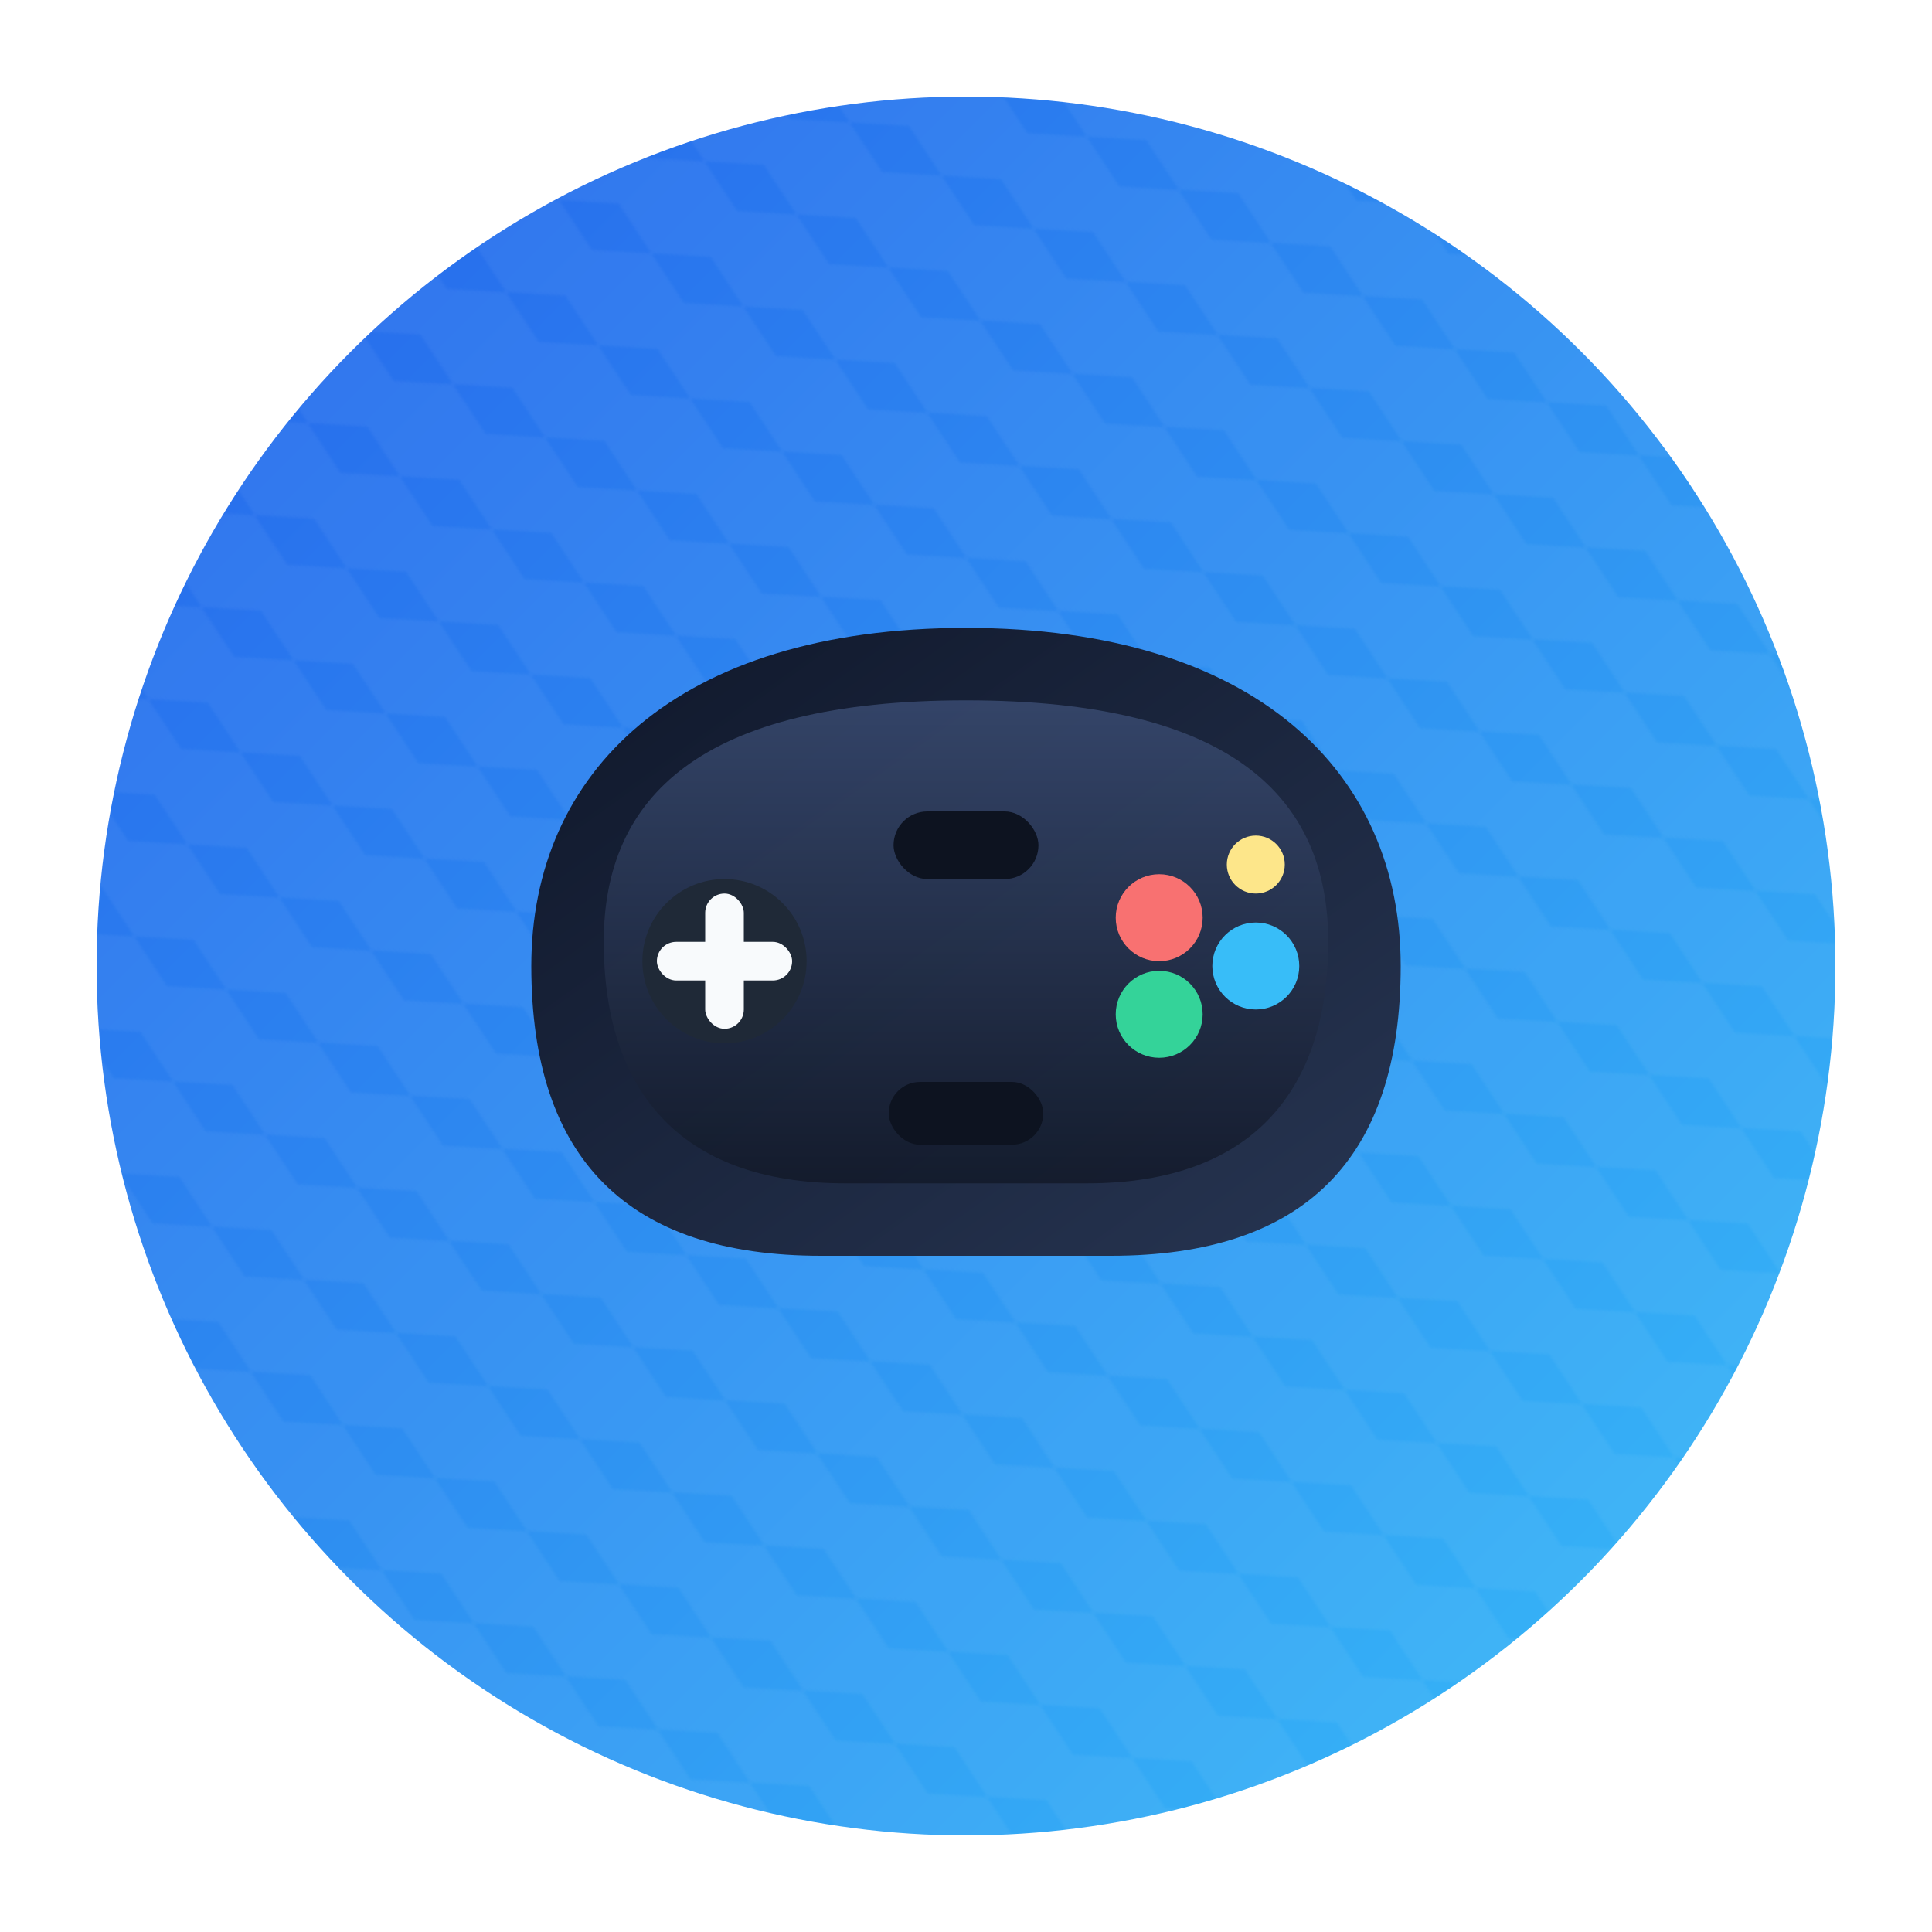
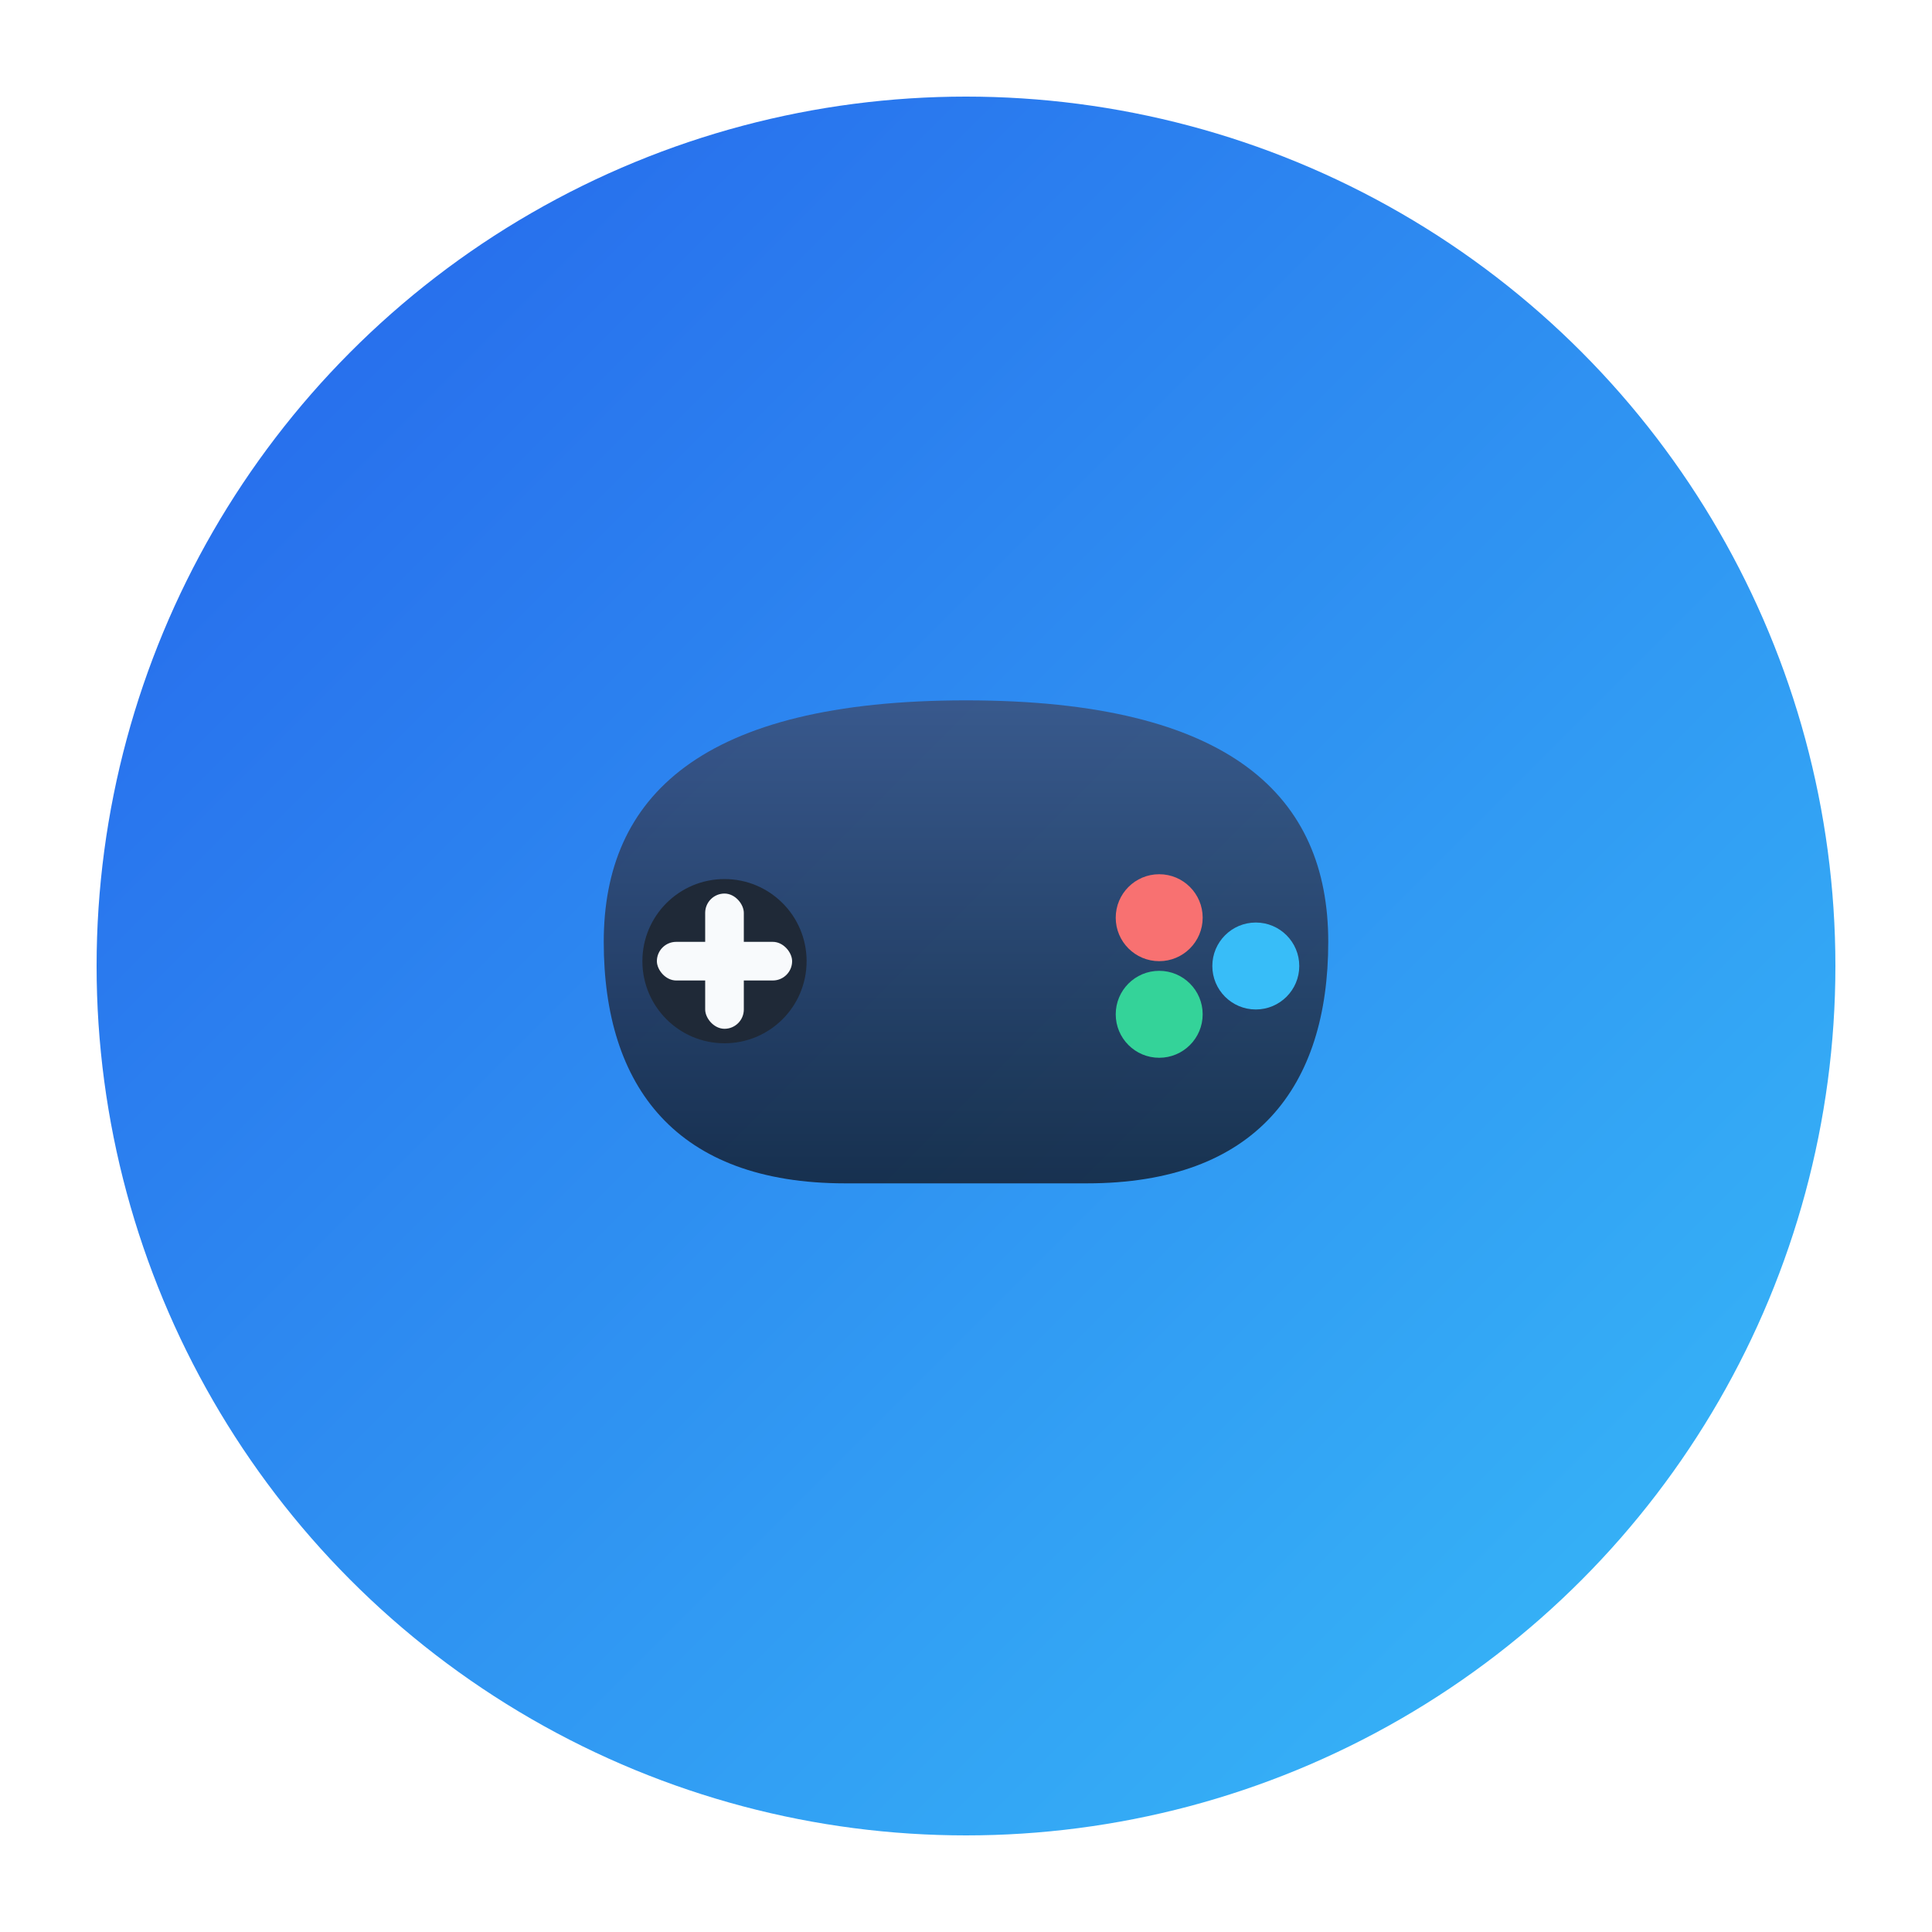
<svg xmlns="http://www.w3.org/2000/svg" viewBox="0 0 800 800">
  <defs>
    <linearGradient id="bg-grad" x1="0%" y1="0%" x2="100%" y2="100%">
      <stop offset="0%" stop-color="#2563eb" />
      <stop offset="100%" stop-color="#38bdf8" />
    </linearGradient>
    <pattern id="hex-pattern" width="44" height="44" patternUnits="userSpaceOnUse" patternTransform="rotate(30)">
-       <path d="M22 0 L44 11 L44 33 L22 44 L0 33 L0 11 Z" fill="rgba(255,255,255,0.18)" />
-     </pattern>
+       </pattern>
    <linearGradient id="controller-body" x1="0%" y1="0%" x2="100%" y2="100%">
      <stop offset="0%" stop-color="#0f172a" />
      <stop offset="100%" stop-color="#273552" />
    </linearGradient>
    <linearGradient id="controller-gloss" x1="0%" y1="0%" x2="0%" y2="100%">
      <stop offset="0%" stop-color="#3b4d74" />
      <stop offset="100%" stop-color="#111827" />
    </linearGradient>
    <filter id="controller-shadow" x="-20%" y="-20%" width="140%" height="140%">
      <feDropShadow dx="0" dy="15" stdDeviation="18" flood-color="rgba(15,23,42,0.45)" />
    </filter>
  </defs>
  <circle cx="400" cy="400" r="360" fill="url(#bg-grad)" />
  <circle cx="400" cy="400" r="360" fill="url(#hex-pattern)" opacity="0.25" />
  <g filter="url(#controller-shadow)">
-     <path d="M220 400c0-80 60-140 180-140s180 60 180 140-40 120-120 120H340c-80 0-120-40-120-120z" fill="url(#controller-body)" />
    <path d="M250 390c0-60 40-100 150-100s150 40 150 100-30 100-100 100H350c-70 0-100-40-100-100z" fill="url(#controller-gloss)" opacity="0.8" />
    <circle cx="300" cy="398" r="34" fill="#1f2937" />
    <rect x="292" y="370" width="16" height="56" rx="8" fill="#f8fafc" />
    <rect x="272" y="390" width="56" height="16" rx="8" fill="#f8fafc" />
    <circle cx="480" cy="380" r="18" fill="#f87171" />
    <circle cx="520" cy="400" r="18" fill="#38bdf8" />
    <circle cx="480" cy="420" r="18" fill="#34d399" />
-     <circle cx="520" cy="358" r="12" fill="#fde68a" />
-     <rect x="370" y="336" width="60" height="28" rx="14" fill="#0d1320" />
-     <rect x="368" y="448" width="64" height="26" rx="13" fill="#0d1320" />
  </g>
</svg>